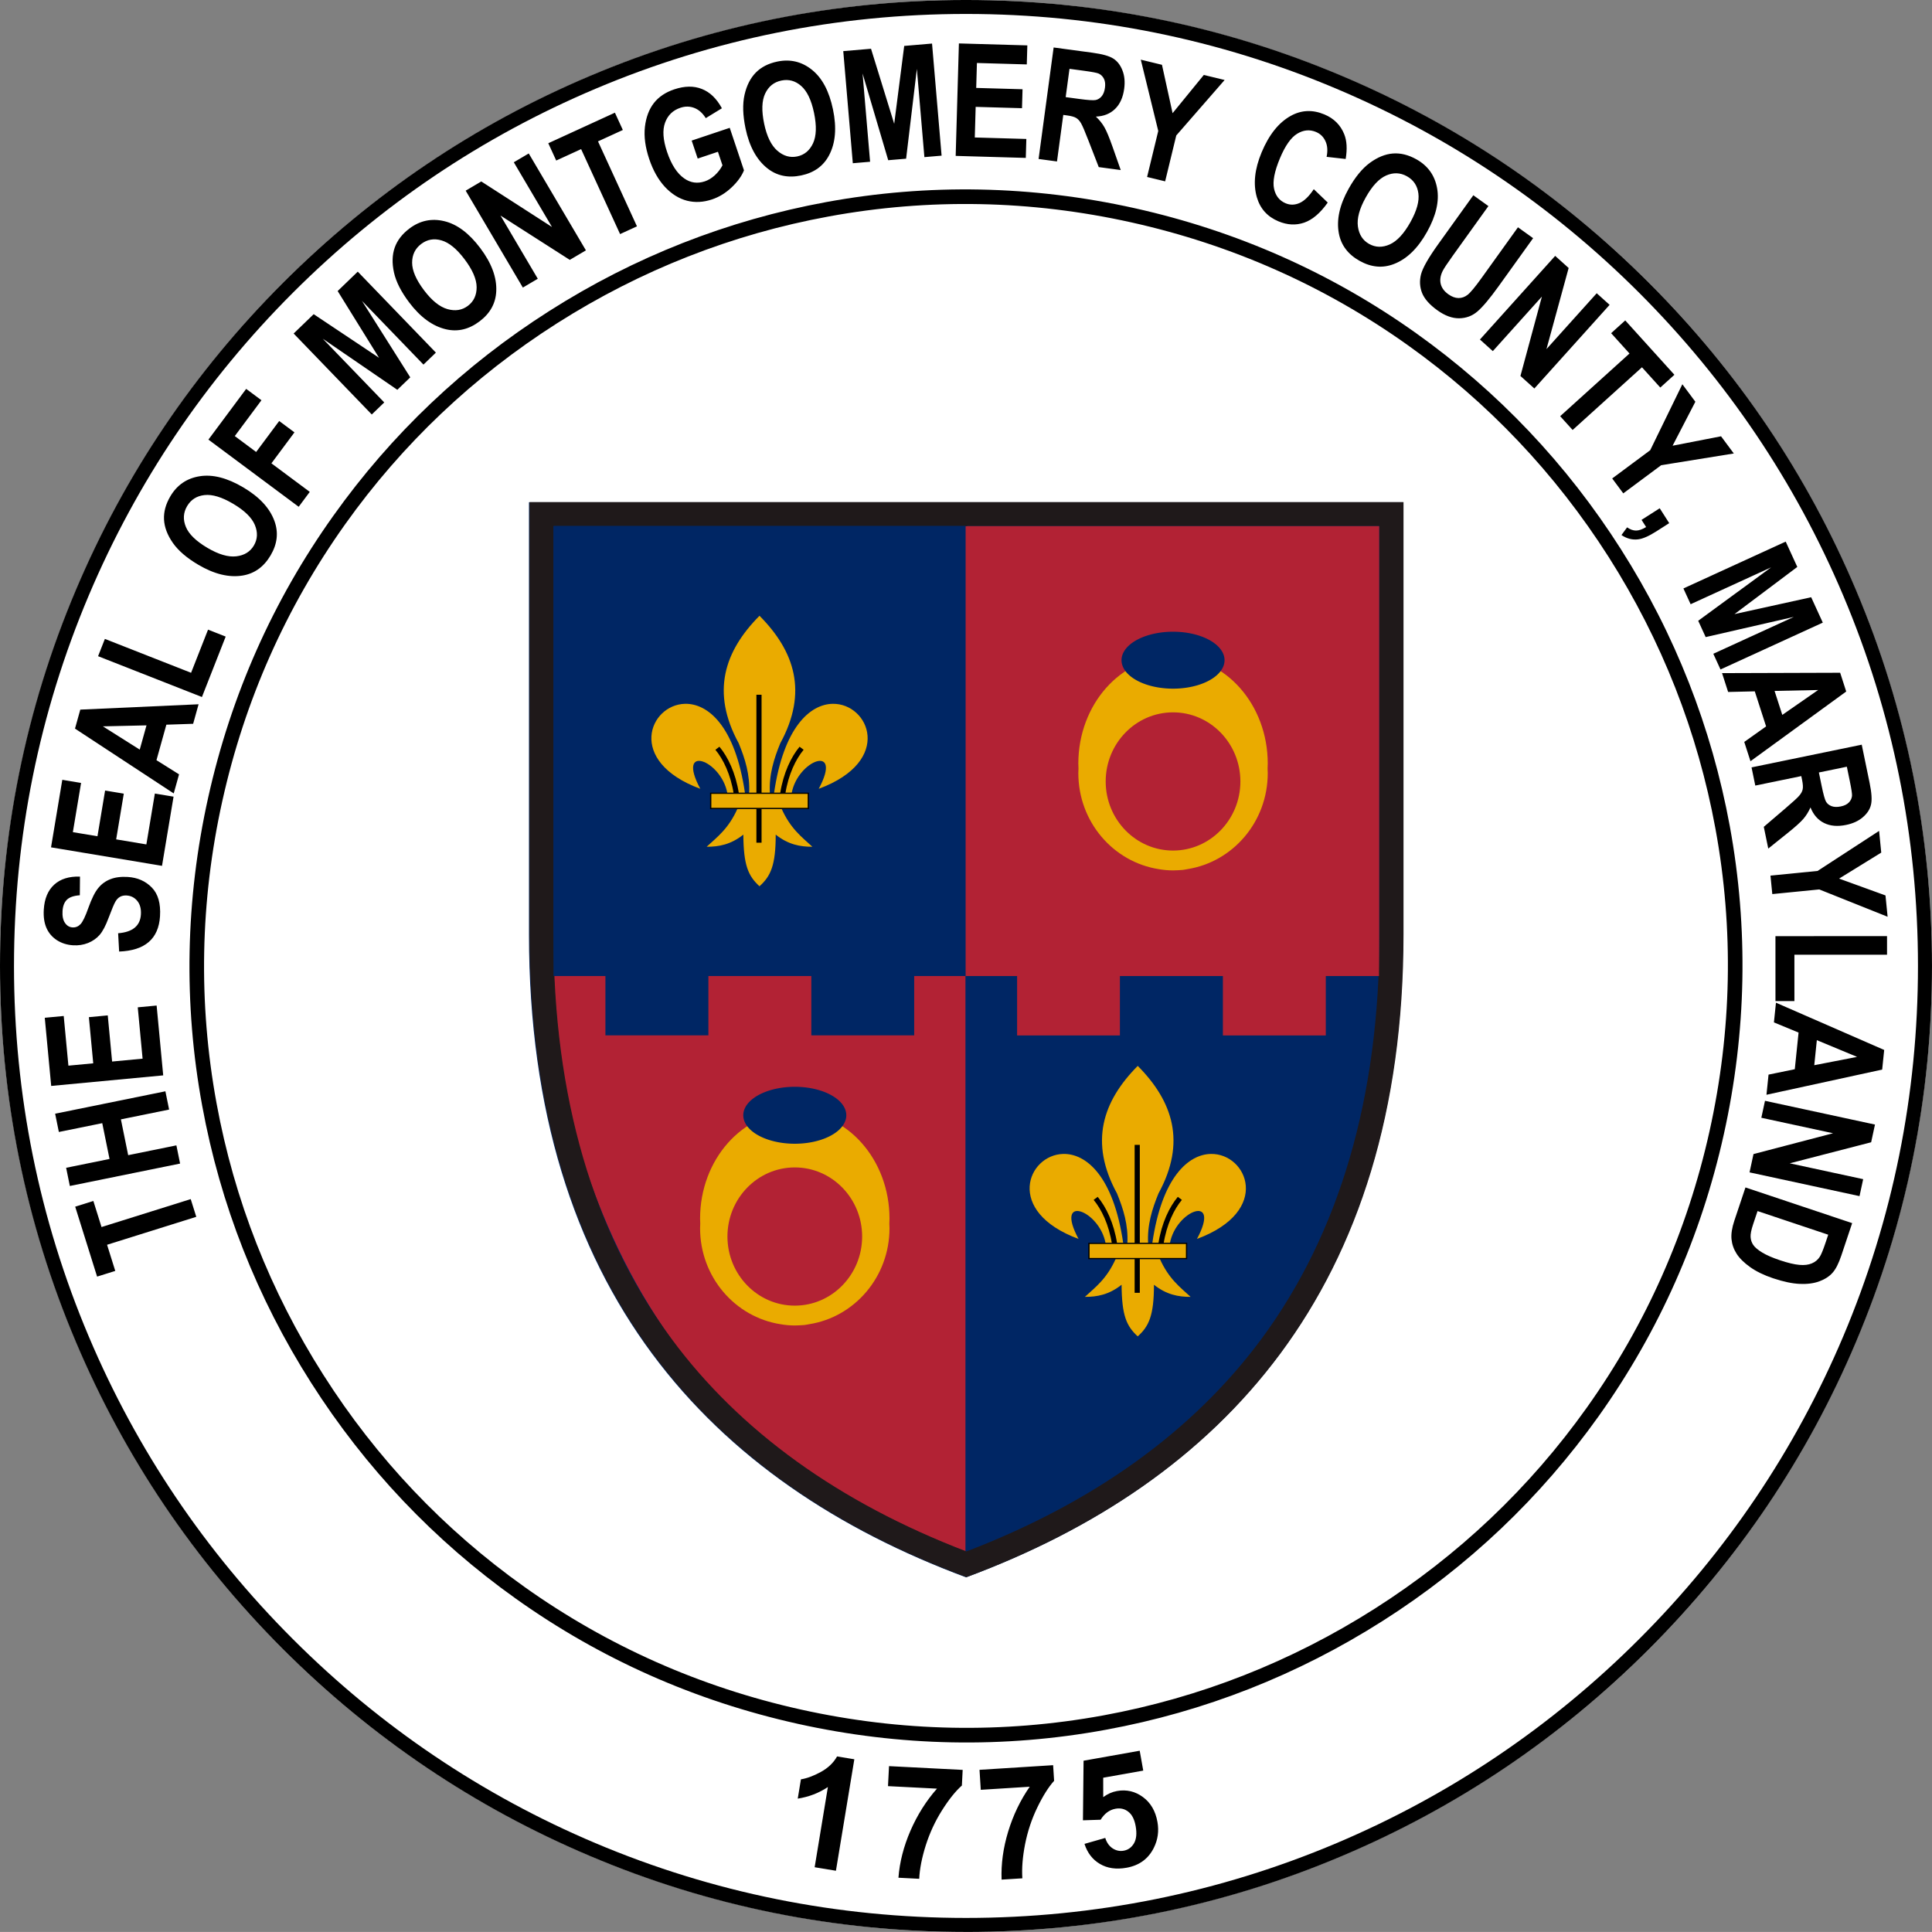
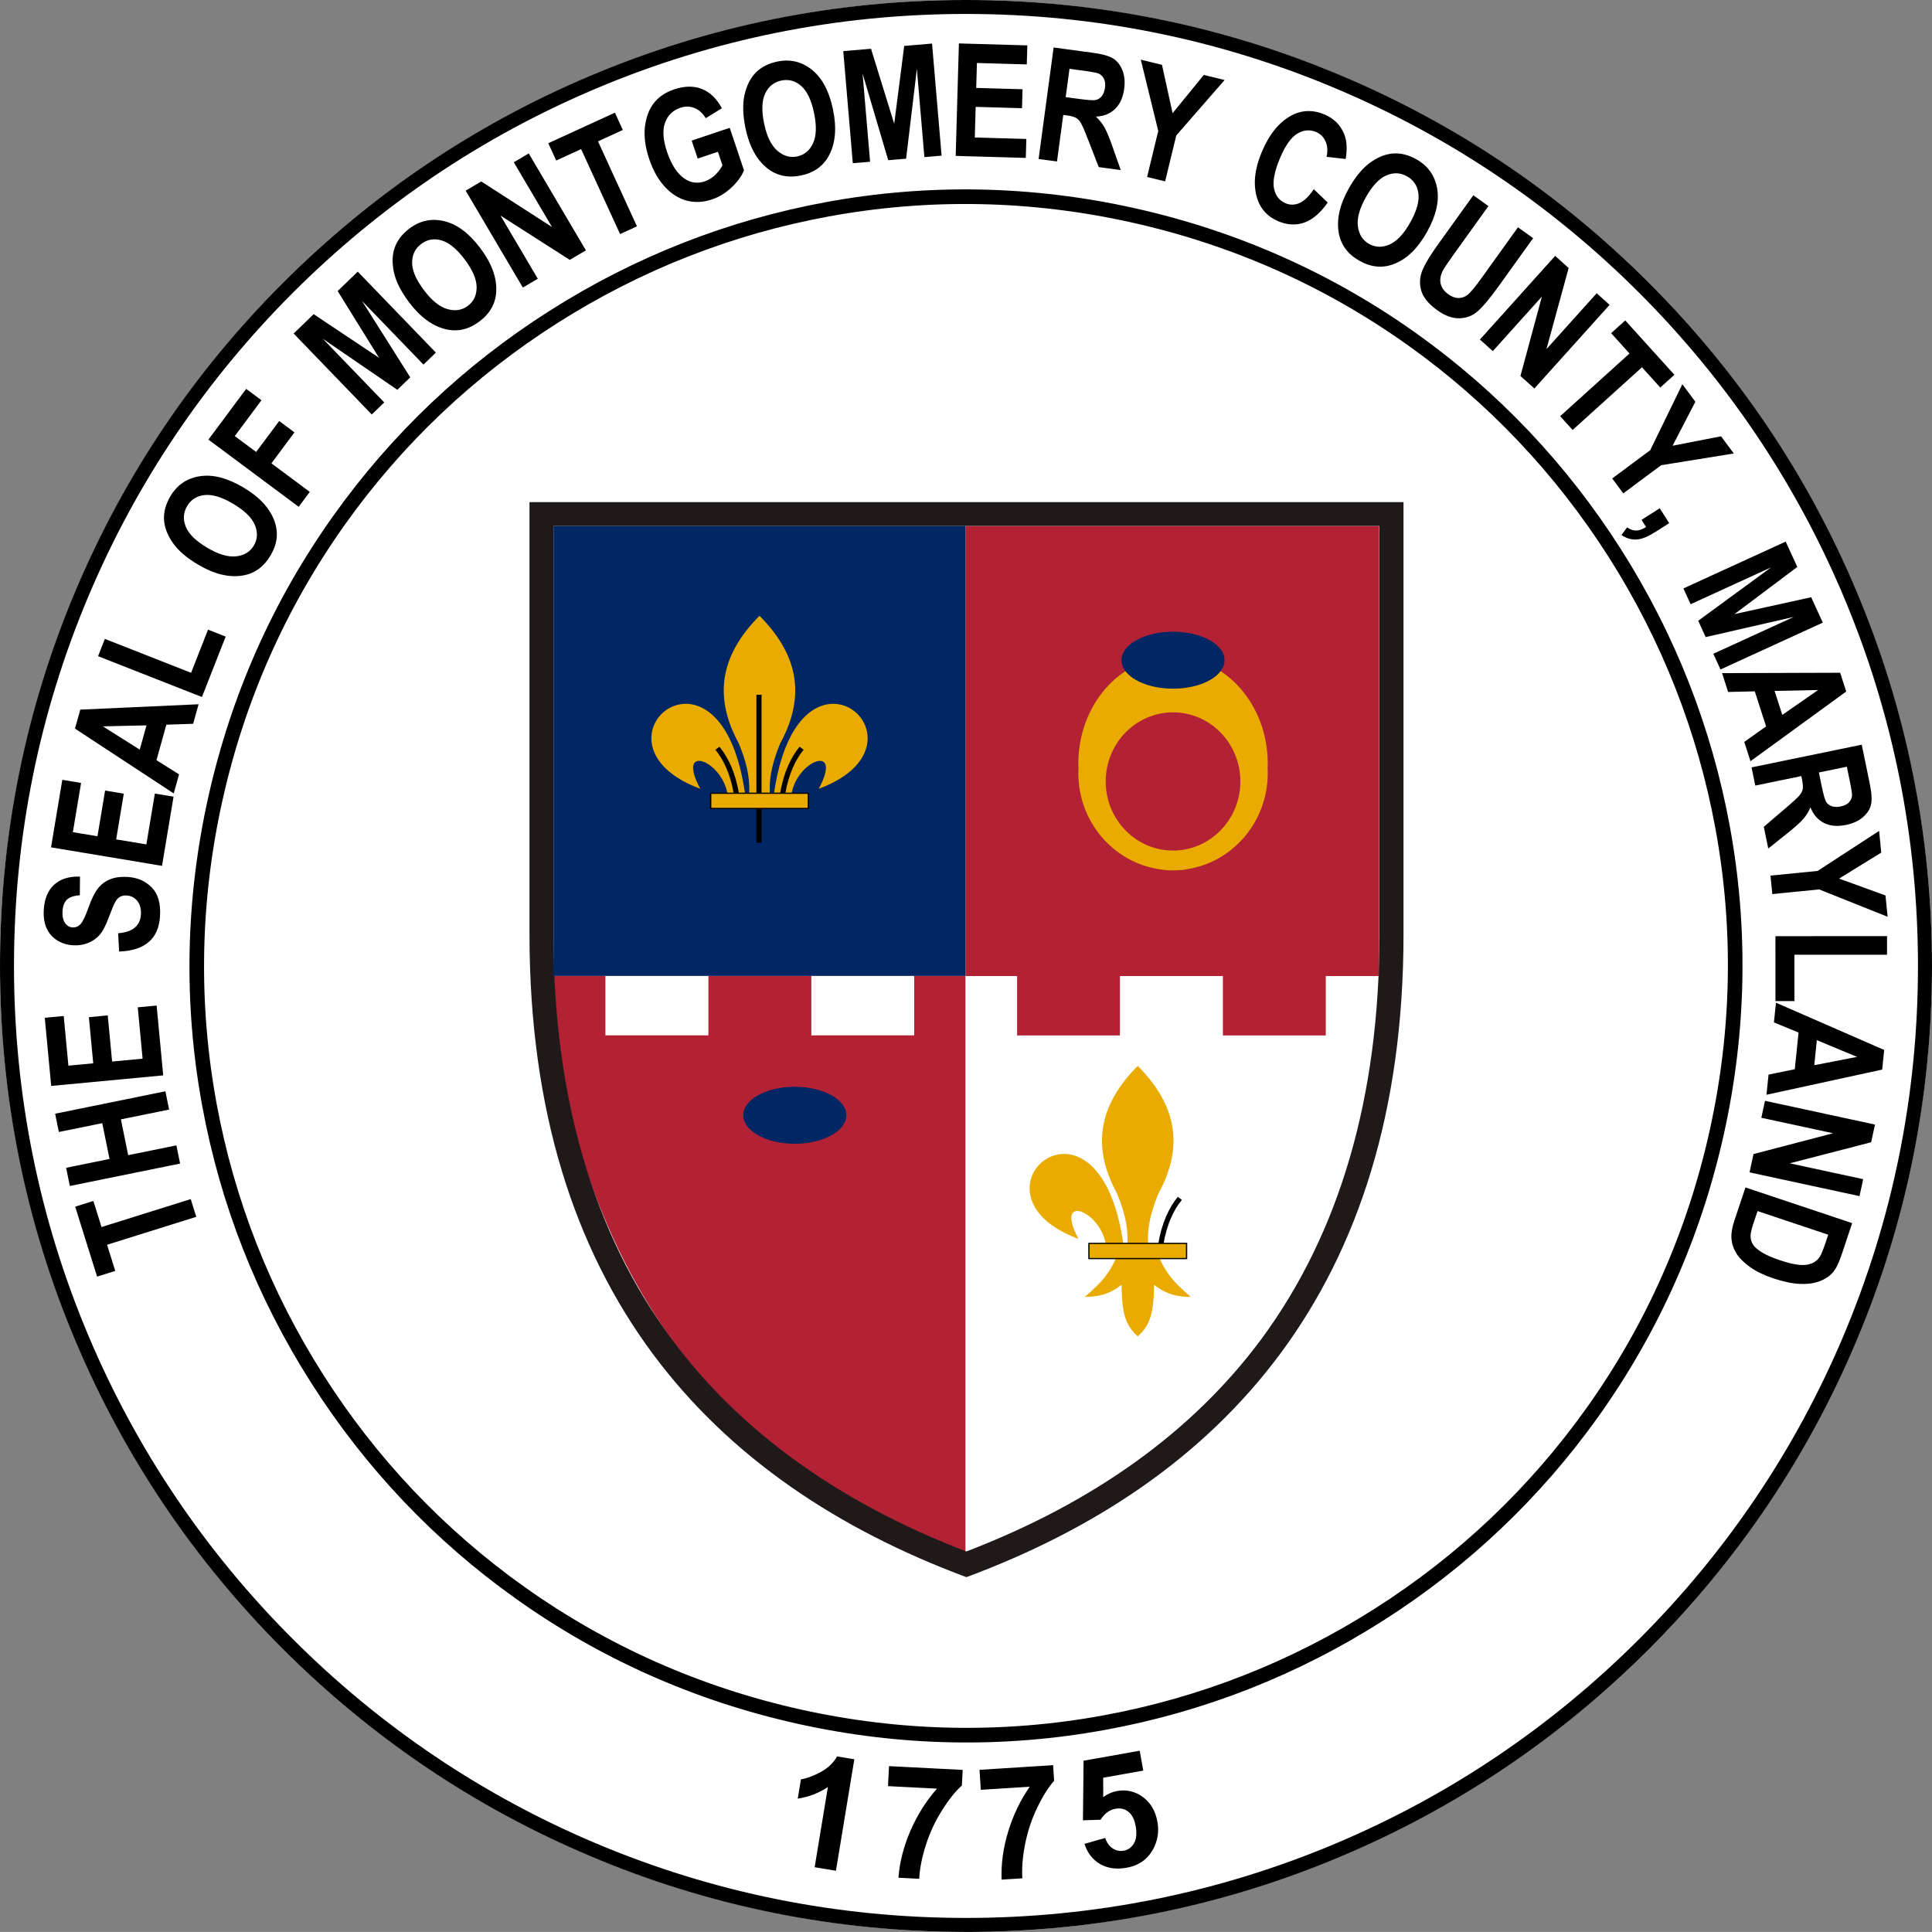
<svg xmlns="http://www.w3.org/2000/svg" xmlns:ns1="http://sodipodi.sourceforge.net/DTD/sodipodi-0.dtd" xmlns:ns2="http://www.inkscape.org/namespaces/inkscape" height="983.33" viewBox="0 0 983.347 983.327" width="983.35" version="1.1" y="0" x="0" id="svg90" ns1:docname="Seal of Montgomery County Fixed.svg" ns2:version="1.1.1 (3bf5ae0d25, 2021-09-20)" ns2:export-filename="C:\Users\yalts\OneDrive\Pictures\Seal of Montgomery County Fixed.png" ns2:export-xdpi="195.2549" ns2:export-ydpi="195.2549">
  <rect x="0" y="0" width="983.347" height="983.327" fill="#808080" stroke="none" />
  <defs id="defs94" />
  <ns1:namedview pagecolor="#ffffff" bordercolor="#666666" borderopacity="1" objecttolerance="10" gridtolerance="10" guidetolerance="10" ns2:pageopacity="0" ns2:pageshadow="2" ns2:window-width="1278" ns2:window-height="1000" id="namedview92" showgrid="false" ns2:zoom="0.56402338" ns2:cx="545.19016" ns2:cy="459.20082" ns2:window-x="1920" ns2:window-y="0" ns2:window-maximized="0" ns2:current-layer="svg90" ns2:document-rotation="0" ns2:pagecheckerboard="0" />
  <path d="m -1571.897,35.099 c -66.37,0 -130.781,13.008 -191.371,38.648 -58.56,24.73 -111.14,60.196 -156.3,105.33 -45.152,45.14 -80.593,97.741 -105.349,156.281 -25.668,60.62 -38.641,125.03 -38.641,191.39 0,66.38 12.972,130.78 38.644,191.4 24.754,58.541 60.196,111.12 105.34,156.3 45.162,45.115 97.739,80.576 156.3,105.31 60.584,25.679 125.001,38.662 191.371,38.662 l 0.01,0.012 c 66.372,0 130.758,-12.983 191.378,-38.662 58.543,-24.737 111.151,-60.198 156.281,-105.31 45.135,-45.18 80.6,-97.76 105.33,-156.3 25.661,-60.622 38.691,-125.01 38.691,-191.39 0,-66.36 -13.03,-130.77 -38.691,-191.39 -24.73,-58.56 -60.19,-111.16 -105.33,-156.3 -45.13,-45.136 -97.731,-80.602 -156.281,-105.33 -60.62,-25.642 -125.008,-38.65 -191.378,-38.65 z" fill="#ffffff" id="path2" />
  <circle style="fill:#ffffff;fill-opacity:1;stroke:none;stroke-width:61.895" id="path1056" cx="491.674" cy="491.664" r="491.671" />
  <path d="m 405.93,877.36 c 52.08,11.574 104.83,12.622 156.87,3.06 50.268,-9.205 97.692,-27.883 140.99,-55.428 43.297,-27.531 80.253,-62.614 109.92,-104.22 30.656,-43.082 52.097,-91.322 63.672,-143.4 11.574,-52.08 12.585,-104.86 3.055,-156.85 -9.25,-50.276 -27.87,-97.712 -55.429,-140.99 -27.549,-43.32 -62.609,-80.276 -104.24,-109.95 -43.099,-30.687 -91.325,-52.077 -143.4,-63.651 -52.068,-11.571 -104.83,-12.625 -156.85,-3.077 -50.256,9.254 -97.67,27.881 -140.97,55.456 -43.292,27.528 -80.297,62.602 -109.91,104.24 -30.7,43.049 -52.107,91.297 -63.681,143.38 -11.574,52.08 -12.617,104.85 -3.046,156.88 9.2,50.242 27.867,97.688 55.422,140.96 27.553,43.293 62.602,80.297 104.22,109.92 43.081,30.702 91.32,52.097 143.39,63.668 m -292.75,-469.82 c 11.35,-51.072 32.393,-98.433 62.481,-140.7 29.079,-40.841 65.356,-75.251 107.86,-102.3 42.456,-27.008 89.005,-45.331 138.33,-54.372 51.023,-9.369 102.83,-8.337 153.9,3.013 51.092,11.354 98.462,32.364 140.72,62.464 40.841,29.079 75.221,65.387 102.28,107.84 27.025,42.496 45.326,89.037 54.37,138.35 9.366,51.035 8.332,102.84 -3.017,153.91 -11.354,51.092 -32.356,98.439 -62.457,140.7 -29.08,40.845 -65.37,75.25 -107.85,102.28 -42.5,27.043 -89.02,45.351 -138.33,54.394 -51.029,9.342 -102.85,8.336 -153.94,-3.018 -51.072,-11.35 -98.434,-32.385 -140.69,-62.459 -40.849,-29.081 -75.262,-65.373 -102.27,-107.87 -27.049,-42.48 -45.339,-89.015 -54.382,-138.33 -9.354,-51.032 -8.362,-102.83 2.993,-153.92" id="path4" style="fill:#000000;fill-opacity:1" />
  <path d="m 491.66,983.33 c 66.372,0 130.76,-12.984 191.38,-38.663 58.543,-24.737 111.15,-60.198 156.28,-105.31 45.135,-45.18 80.6,-97.76 105.33,-156.3 25.661,-60.622 38.691,-125.01 38.691,-191.39 0,-66.36 -13.03,-130.77 -38.691,-191.39 -24.73,-58.56 -60.19,-111.16 -105.33,-156.3 C 794.19,98.841 741.59,63.375 683.04,38.647 622.42,13.005 558.03,-0.003 491.66,-0.003 c -66.37,0 -130.78,13.008 -191.37,38.648 -58.56,24.73 -111.14,60.196 -156.3,105.33 -45.152,45.14 -80.594,97.74 -105.35,156.28 C 12.972,360.875 0,425.285 0,491.645 c 0,66.38 12.972,130.78 38.644,191.4 24.754,58.541 60.196,111.12 105.34,156.3 45.162,45.115 97.739,80.576 156.3,105.31 60.584,25.679 125,38.663 191.37,38.663 M 7.124,491.648 c 0,-65.41 12.798,-128.88 38.059,-188.59 24.412,-57.725 59.36,-109.53 103.86,-154.03 44.509,-44.499 96.305,-79.432 154.02,-103.83 59.745,-25.287 123.19,-38.095 188.61,-38.095 65.396,0 128.86,12.81 188.6,38.095 57.703,24.4 109.53,59.335 154.03,103.83 44.477,44.497 79.41,96.303 103.83,154.03 25.263,59.711 38.073,123.18 38.073,188.59 0,65.432 -12.81,128.88 -38.073,188.61 -24.424,57.705 -59.356,109.53 -103.83,153.98 -44.497,44.519 -96.327,79.475 -154.03,103.88 -59.735,25.259 -123.2,38.069 -188.6,38.069 -65.422,0 -128.87,-12.81 -188.61,-38.069 -57.72,-24.41 -109.52,-59.36 -154.03,-103.88 -44.49,-44.46 -79.44,-96.28 -103.85,-153.99 C 19.92,620.518 7.122,557.078 7.122,491.638" id="path6" style="fill:#000000;fill-opacity:1" />
  <path d="m 942.71,622.55 -5.489,16.411 q -2.082,6.224 -4.543,8.902 -2.436,2.727 -6.626,4.292 -4.189,1.564 -9.958,1.324 -5.768,-0.241 -13.585,-2.855 -7.038,-2.354 -11.729,-5.695 -4.653,-3.328 -6.873,-6.789 -2.22,-3.461 -2.611,-7.464 -0.366,-3.953 1.455,-9.399 l 5.651,-16.892 54.308,18.166 z m -12.186,5.892 -35.971,-12.032 -2.255,6.742 q -1.45,4.334 -1.279,6.533 0.158,2.236 1.379,4.004 1.246,1.817 4.529,3.822 3.284,2.005 9.1,3.95 6.038,2.02 9.806,2.333 3.755,0.35 6.35,-0.759 2.583,-1.072 4.055,-3.38 1.114,-1.728 2.923,-7.137 l 1.363,-4.075 z m -32.177,-68.154 55.975,12.089 -1.946,9.011 -41.438,10.712 37.38,8.073 -1.864,8.629 -55.975,-12.089 2.012,-9.316 40.493,-10.596 -36.502,-7.884 1.864,-8.629 z m 0.747,-3.075 1.057,-10.258 13.36,-2.747 1.922,-18.651 -12.543,-5.18 1.033,-10.025 55.09,24.054 -1.029,9.986 -58.89,12.821 z m 24.327,-15.047 21.799,-4.233 -20.486,-8.512 -1.313,12.745 z m -19.759,-65.683 56.797,-0.018 0.003,9.453 -47.148,0.015 0.008,23.594 -9.648,0.003 -0.011,-33.047 z m -2.534,-30.821 23.984,-2.377 31.308,-20.374 1.094,11.04 -21.456,13.235 23.617,8.572 1.075,10.845 -34.783,-13.904 -23.906,2.369 -0.932,-9.407 z m -9.632,-55.08 56.087,-11.557 4.028,19.55 q 1.545,7.499 0.677,11.028 -0.83,3.521 -4.154,6.36 -3.285,2.831 -8.489,3.903 -6.58,1.356 -11.252,-0.992 -4.664,-2.309 -6.895,-7.912 -1.528,3.426 -3.689,5.905 -2.123,2.471 -8.01,7.194 l -9.791,7.84 -2.278,-11.057 10.817,-9.248 q 5.87,-4.998 7.247,-6.638 1.415,-1.648 1.728,-3.228 0.351,-1.588 -0.311,-4.802 l -0.394,-1.913 -23.414,4.824 -1.908,-9.259 z m 34.275,2.59 1.419,6.887 q 1.301,6.313 2.191,7.924 0.929,1.603 2.833,2.328 1.904,0.724 4.697,0.149 2.678,-0.552 4.064,-1.954 1.424,-1.41 1.658,-3.373 0.153,-1.387 -1.132,-7.624 l -1.498,-7.269 -14.232,2.933 z m -34.816,-5.736 -3.167,-9.814 11.119,-7.899 -5.759,-17.844 -13.567,0.315 -3.095,-9.591 60.113,-0.191 3.083,9.554 -48.727,35.47 z m 16.198,-23.576 18.243,-12.661 -22.178,0.467 3.935,12.193 z m -50.334,-64.356 52.068,-23.839 5.903,12.893 -31.972,24.004 39.029,-8.589 5.919,12.928 -52.068,23.839 -3.659,-7.991 40.987,-18.765 -44.873,10.277 -3.805,-8.311 37.133,-27.183 -40.987,18.765 -3.675,-8.027 z m -12.055,-40.811 4.833,7.574 -6.619,4.224 q -5.631,3.593 -9.204,4.021 -4.421,0.551 -8.484,-2.185 l 2.874,-3.919 q 2.351,1.651 4.562,1.63 2.178,1.9e-4 5.118,-1.783 l -2.333,-3.655 9.253,-5.905 z m -24.188,-15.169 19.344,-14.377 16.365,-33.578 6.618,8.904 -11.59,22.387 24.662,-4.799 6.501,8.747 -36.979,5.972 -19.281,14.33 -5.639,-7.587 z m -26.483,-31.692 35.29,-31.91 -9.353,-10.344 7.186,-6.497 25.02,27.67 -7.186,6.497 -9.327,-10.315 -35.29,31.91 -6.34,-7.012 z m -40.838,-39.027 38.302,-42.571 6.853,6.166 -11.291,41.284 25.578,-28.429 6.563,5.905 -38.302,42.571 -7.085,-6.375 10.922,-40.407 -24.977,27.761 -6.563,-5.905 z m -3.363,-73.434 7.679,5.513 -18.086,25.196 q -4.214,5.871 -5.204,7.853 -1.702,3.443 -1.005,6.491 0.728,3.071 3.87,5.327 2.666,1.913 5.19,1.947 2.547,0.001 4.654,-1.66 2.161,-1.671 7.149,-8.62 l 18.474,-25.736 7.711,5.535 -17.54,24.435 q -6.72,9.361 -10.742,12.821 -3.968,3.451 -9.358,3.525 -5.336,0.065 -11.079,-4.058 -5.966,-4.282 -7.803,-8.823 -1.783,-4.55 -0.527,-9.514 1.31,-4.974 8.805,-15.414 l 17.813,-24.815 z m -63.505,-3.24 q 4.986,-8.938 10.829,-13.238 5.896,-4.315 11.74,-4.768 5.844,-0.453 11.916,2.935 8.801,4.91 10.579,14.713 1.812,9.822 -5.115,22.24 -7.003,12.554 -16.81,16.342 -8.634,3.369 -17.469,-1.559 -8.904,-4.967 -10.61,-14.015 -1.928,-10.335 4.941,-22.65 z m 8.719,4.416 q -4.815,8.631 -3.956,14.79 0.877,6.125 5.721,8.827 4.878,2.721 10.464,0.246 5.604,-2.51 10.552,-11.379 4.853,-8.699 4.036,-14.612 -0.783,-5.894 -5.832,-8.71 -5.049,-2.816 -10.562,-0.39 -5.513,2.426 -10.423,11.228 z m -26.42,-4.266 7.104,6.815 q -5.682,8.042 -12.011,10.226 -6.314,2.149 -13.056,-0.663 -8.472,-3.534 -11.014,-12.255 -2.914,-10.061 2.425,-22.86 5.639,-13.519 14.92,-18.621 8.067,-4.423 17.007,-0.693 7.282,3.038 10.11,10.058 2.023,4.992 0.743,12.627 l -9.705,-1.086 q 0.96,-4.636 -0.58,-7.945 -1.489,-3.33 -4.842,-4.729 -4.795,-2 -9.568,0.919 -4.773,2.919 -8.788,12.545 -4.166,9.986 -2.969,15.438 1.197,5.451 5.92,7.421 3.461,1.444 7.097,-0.171 3.651,-1.651 7.205,-7.025 z m -84.842,-6.21 5.68,-23.423 -8.887,-36.281 10.781,2.615 5.404,24.623 15.893,-19.459 10.591,2.569 -24.614,28.236 -5.662,23.347 -9.187,-2.228 z m -55.225,-9.158 7.658,-56.751 19.782,2.669 q 7.588,1.024 10.63,3.011 3.048,1.948 4.627,6.024 1.584,4.037 0.873,9.302 -0.898,6.658 -4.66,10.29 -3.723,3.636 -9.748,3.888 2.727,2.575 4.351,5.435 1.629,2.821 4.138,9.939 l 4.158,11.834 -11.188,-1.51 -5.147,-13.268 q -2.774,-7.193 -3.865,-9.036 -1.086,-1.881 -2.474,-2.699 -1.382,-0.857 -4.634,-1.295 l -1.936,-0.261 -3.197,23.692 -9.368,-1.264 z m 13.787,-31.486 6.968,0.94 q 6.387,0.862 8.203,0.555 1.82,-0.346 3.134,-1.903 1.314,-1.557 1.695,-4.383 0.366,-2.71 -0.499,-4.482 -0.859,-1.811 -2.634,-2.681 -1.259,-0.603 -7.569,-1.455 l -7.355,-0.992 -1.943,14.401 z m -55.987,29.914 1.643,-57.242 34.829,0.999 -0.278,9.684 -25.38,-0.728 -0.364,12.69 23.584,0.677 -0.277,9.645 -23.584,-0.677 -0.447,15.58 26.239,0.753 -0.277,9.645 -35.688,-1.024 z m -52.356,3.734 -4.862,-57.059 14.128,-1.204 11.801,38.198 5.091,-39.638 14.167,-1.207 4.862,57.059 -8.757,0.746 -3.827,-44.915 -5.475,45.708 -9.108,0.776 -13.052,-44.129 3.827,44.915 -8.796,0.75 z m -54.61,-17.755 q -2.093,-10.018 -0.498,-17.095 1.625,-7.123 5.741,-11.295 4.117,-4.172 10.923,-5.594 9.865,-2.061 17.633,4.178 7.806,6.231 10.713,20.149 2.939,14.071 -1.984,23.36 -4.312,8.204 -14.216,10.272 -9.98,2.085 -17.199,-3.63 -8.23,-6.541 -11.114,-20.345 z m 9.479,-2.379 q 2.021,9.674 6.706,13.763 4.677,4.051 10.107,2.917 5.468,-1.142 8.064,-6.673 2.588,-5.569 0.511,-15.51 -2.037,-9.751 -6.529,-13.681 -4.454,-3.938 -10.113,-2.756 -5.659,1.182 -8.233,6.628 -2.574,5.446 -0.513,15.311 z m -33.818,17.759 -3.065,-9.149 19.371,-6.49 7.247,21.631 q -1.772,4.425 -6.311,8.706 -4.539,4.281 -9.947,6.093 -6.593,2.209 -12.71,0.674 -6.129,-1.572 -11.252,-7.024 -5.098,-5.501 -8.027,-14.243 -3.003,-8.963 -2.175,-16.327 0.866,-7.376 4.552,-12.113 3.723,-4.749 10.353,-6.971 7.963,-2.668 14.106,-0.195 6.168,2.424 10.169,9.817 l -8.207,5.016 q -2.402,-3.85 -5.814,-5.179 -3.411,-1.329 -7.115,-0.088 -5.741,1.923 -7.795,7.597 -2.067,5.636 0.999,14.785 3.289,9.815 8.853,13.636 4.773,3.303 10.403,1.417 2.63,-0.881 5.035,-3.046 2.43,-2.215 3.933,-5.108 l -2.308,-6.889 -10.297,3.45 z m -39.506,38.441 -19.831,-43.248 -12.676,5.813 -4.038,-8.806 33.91,-15.549 4.038,8.806 -12.641,5.796 19.831,43.248 -8.593,3.94 z m -49.488,27.223 -29.098,-49.322 7.94,-4.684 35.985,23.172 -19.432,-32.937 7.604,-4.486 29.098,49.322 -8.209,4.843 -35.259,-22.557 18.975,32.164 -7.604,4.486 z m -57.849,7.58 q -6.167,-8.168 -7.745,-15.249 -1.57,-7.136 0.373,-12.665 1.943,-5.53 7.492,-9.72 8.043,-6.073 17.73,-3.745 9.718,2.305 18.286,13.652 8.662,11.472 8.172,21.974 -0.4,9.259 -8.474,15.356 -8.136,6.144 -17.104,4.055 -10.234,-2.405 -18.732,-13.658 z m 7.558,-6.196 q 5.955,7.887 11.937,9.586 5.958,1.668 10.385,-1.674 4.458,-3.366 4.446,-9.475 -0.035,-6.141 -6.155,-14.246 -6.002,-7.949 -11.742,-9.587 -5.708,-1.661 -10.322,1.822 -4.614,3.484 -4.618,9.507 -0.004,6.024 6.069,14.066 z m -26.607,63.212 -39.765,-41.208 10.204,-9.846 33.252,22.196 -21.053,-33.968 10.232,-9.873 39.765,41.208 -6.325,6.103 -31.302,-32.438 24.584,38.921 -6.578,6.347 -37.964,-26.01 31.302,32.438 -6.353,6.13 z m -37.202,46.977 -45.941,-34.187 19.216,-25.822 7.772,5.783 -13.572,18.239 10.874,8.092 11.73,-15.763 7.772,5.783 -11.73,15.763 19.523,14.528 -5.643,7.584 z m -51.084,29.513 q -8.815,-5.2 -12.972,-11.145 -4.171,-5.998 -4.483,-11.851 -0.311,-5.853 3.222,-11.842 5.121,-8.68 14.964,-10.22 9.863,-1.574 22.11,5.651 12.381,7.304 15.931,17.2 3.16,8.713 -1.981,17.426 -5.181,8.781 -14.267,10.269 -10.378,1.678 -22.524,-5.487 z m 4.626,-8.609 q 8.512,5.022 14.69,4.313 6.145,-0.729 8.963,-5.506 2.838,-4.811 0.499,-10.455 -2.373,-5.663 -11.121,-10.824 -8.579,-5.061 -14.51,-4.388 -5.911,0.64 -8.848,5.619 -2.938,4.979 -0.645,10.55 2.292,5.57 10.972,10.691 z m -2.785,75.922 -52.861,-20.775 3.458,-8.798 43.881,17.246 8.63,-21.959 8.98,3.529 -12.088,30.757 z m -1.704,3.695 -2.769,9.934 -13.631,0.458 -5.035,18.061 11.492,7.218 -2.706,9.708 -50.253,-32.988 2.696,-9.67 60.208,-2.721 z m -26.513,10.736 -22.2,0.502 18.76,11.84 3.441,-12.342 z m 7.897,71.505 -56.485,-9.423 5.734,-34.369 9.555,1.594 -4.178,25.044 12.522,2.089 3.882,-23.272 9.517,1.588 -3.882,23.272 15.373,2.565 4.32,-25.892 9.517,1.588 -5.875,35.216 z m -21.82,43.613 -0.515,-9.308 q 11.053,-0.876 11.592,-9.531 0.268,-4.288 -1.802,-6.883 -2.108,-2.597 -5.422,-2.804 -1.949,-0.122 -3.367,0.651 -1.418,0.773 -2.385,2.474 -1.006,1.698 -3.493,8.314 -2.209,5.929 -4.529,8.602 -2.319,2.673 -5.894,4.133 -3.611,1.419 -7.627,1.168 -4.678,-0.292 -8.29,-2.631 -3.609,-2.378 -5.286,-6.24 -1.677,-3.862 -1.334,-9.359 0.516,-8.265 5.288,-12.625 4.773,-4.36 13.133,-4.112 l -0.084,9.505 q -4.639,0.337 -6.601,2.289 -1.961,1.952 -2.2,5.773 -0.238,3.821 1.231,5.987 1.47,2.166 3.848,2.314 2.339,0.146 4.054,-1.626 1.715,-1.772 4.046,-8.397 2.511,-7.006 5.009,-10.02 2.461,-3.056 6.191,-4.506 3.691,-1.453 8.838,-1.132 7.447,0.465 12.228,5.381 4.784,4.878 4.176,14.624 -1.075,17.232 -20.807,17.958 z m 22.43,63.03 -57.013,5.374 -3.27,-34.69 9.645,-0.909 2.383,25.279 12.639,-1.191 -2.214,-23.49 9.606,-0.905 2.214,23.49 15.517,-1.463 -2.463,-26.134 9.606,-0.905 3.35,35.546 z m 8.594,44.888 -56.118,11.408 -1.883,-9.264 22.087,-4.49 -3.704,-18.221 -22.087,4.49 -1.891,-9.302 56.118,-11.408 1.891,9.302 -24.537,4.988 3.704,18.221 24.537,-4.988 1.883,9.264 z m 8.237,27.107 -45.402,14.224 4.169,13.308 -9.245,2.896 -11.152,-35.599 9.245,-2.896 4.157,13.27 45.402,-14.224 2.826,9.021 z m 452.08,319.16 10.57,-3.031 q 1.112,3.571 3.764,5.321 2.645,1.712 5.607,1.185 3.384,-0.602 5.245,-3.75 1.853,-3.186 0.868,-8.724 -0.924,-5.192 -3.728,-7.351 -2.773,-2.205 -6.503,-1.541 -4.654,0.828 -7.613,5.6 l -8.994,0.291 0.317,-30.329 28.575,-5.084 1.8,10.115 -20.383,3.627 0.012,9.877 q 3.293,-2.451 7.062,-3.121 7.192,-1.28 13.122,3.061 5.93,4.341 7.415,12.686 1.239,6.961 -1.828,13.141 -4.172,8.44 -13.941,10.178 -7.807,1.389 -13.476,-1.927 -5.669,-3.316 -7.889,-10.221 z m -52.786,-27.522 -0.642,-10.175 37.465,-2.363 0.502,7.953 q -4.352,4.854 -8.608,13.694 -4.257,8.84 -6.183,18.629 -1.89,9.748 -1.374,17.308 l -10.565,0.666 q -0.475,-11.869 3.349,-24.478 3.862,-12.612 10.969,-22.806 l -24.911,1.571 z m -47.224,-1.875 0.521,-10.182 37.49,1.919 -0.407,7.958 q -4.876,4.327 -10.112,12.625 -5.236,8.298 -8.265,17.804 -2.988,9.469 -3.336,17.039 l -10.572,-0.541 q 0.88,-11.845 6.114,-23.937 5.273,-12.09 13.495,-21.408 l -24.928,-1.276 z m -26.5,43.066 -10.83,-1.788 6.737,-40.815 q -6.851,4.57 -15.345,5.9 l 1.622,-9.828 q 4.468,-0.688 10.077,-3.721 5.614,-3.072 8.317,-7.931 l 8.787,1.451 -9.365,56.732 z" id="path88" />
  <g transform="matrix(2.925,0,0,2.779,161.979,235.84)" id="g4572-4-3-7" style="display:inline;stroke:none" />
  <g transform="matrix(2.925,0,0,2.779,376.186,490.751)" id="g4572-4-3-7-4" style="display:inline;stroke:none" />
  <g id="g1152" transform="matrix(41.667,0,0,41.667,433.448,615.139)">
    <g id="g5608-5" transform="matrix(0.626,0,0,0.626,6.242,7.377)">
      <g transform="matrix(0.062,0,0,0.062,-13.185,-25.803)" id="g3008-1-3-5" style="display:inline" />
    </g>
  </g>
  <g id="g2031">
-     <path d="m 269.234,475.562 c 0,180.765 92.751,279.061 222.476,327.27 129.671,-48.208 222.404,-146.505 222.404,-327.27 V 255.647 H 269.234 v 219.915" fill="#0096d5" id="path10" style="fill:#002664;fill-opacity:1;stroke-width:0.899" />
    <path d="m 465.305,496.718 v 30.255 h -52.351 v -30.255 h -52.394 v 30.255 H 308.143 V 496.718 H 281.941 c 1.516,34.906 6.813,67.159 15.825,96.813 10.801,32.821 26.224,64.277 47.187,92.535 34.6,44.755 83.846,79.577 146.442,103.581 V 496.718 h -26.091" fill="#ff1b2c" id="path14" style="fill:#b22234;fill-opacity:1;stroke-width:0.899" />
    <path d="M 491.395,267.87 V 496.763 h 26.285 v 30.252 h 52.33 V 496.763 h 52.416 v 30.252 h 52.376 V 496.763 h 27.086 V 267.87" fill="#ff1b2c" id="path16" style="fill:#b22234;fill-opacity:1;stroke-width:0.899" />
    <path d="m 269.498,255.554 v 219.915 c 0,180.765 92.715,279.061 222.386,327.27 129.752,-48.208 222.476,-146.505 222.476,-327.27 V 255.554 H 269.498 m 432.604,207.737 v 12.182 c 0,82.83 -20.277,152.194 -60.109,206.092 -34.787,46.965 -85.273,83.236 -150.109,108.084 -64.818,-24.85 -115.247,-61.115 -149.992,-108.084 -39.931,-53.889 -60.171,-123.263 -60.171,-206.092 V 267.735 h 420.381 z" fill="#1f191a" id="path12" style="stroke-width:0.899" />
    <rect style="fill:#002664;fill-opacity:1;stroke-width:22.469" id="rect2395" width="209.676" height="228.983" x="281.72" y="267.735" />
    <rect style="fill:#b22234;fill-opacity:1;stroke-width:22.469" id="rect2395-3" width="209.676" height="228.983" x="492.213" y="267.78" />
    <g transform="matrix(2.629,0,0,2.498,195.374,265.543)" id="g4572-5" style="display:inline">
-       <path d="m 68.483,58.42 c -1.744,4.117 -3.899,5.784 -5.992,7.807 2.346,0.011 4.684,-0.44 7.107,-2.472 0.041,6.272 0.945,8.416 3.124,10.523 2.154,-2.041 3.149,-4.244 3.142,-10.523 2.423,2.033 4.755,2.483 7.1,2.472 -2.093,-2.023 -4.242,-3.69 -5.986,-7.807 z" id="path4574-8" style="fill:#eaab00;fill-opacity:1;fill-rule:evenodd;stroke:none" ns2:connector-curvature="0" />
+       <path d="m 68.483,58.42 z" id="path4574-8" style="fill:#eaab00;fill-opacity:1;fill-rule:evenodd;stroke:none" ns2:connector-curvature="0" />
      <path d="m 72.725,19.163 c -6.809,7.228 -9.43,15.555 -4.019,25.984 1.236,3.168 2.209,6.439 2.01,10.182 h 4.019 c -0.2,-3.742 0.774,-7.014 2.01,-10.182 5.411,-10.429 2.79,-18.756 -4.019,-25.984 z" id="path4576-1" style="fill:#eaab00;fill-opacity:1;fill-rule:evenodd;stroke:none" ns2:connector-curvature="0" />
      <path d="m 58.299,37.103 c -6.866,0.165 -11.444,11.695 2.966,17.319 -4.762,-9.329 4.072,-5.872 5.237,0.907 h 3.416 C 68.031,41.559 62.697,36.997 58.299,37.103 Z" id="path4578-4" style="fill:#eaab00;fill-opacity:1;fill-rule:evenodd;stroke:none" ns2:connector-curvature="0" />
      <path d="m 86.889,37.103 c -4.346,0.081 -9.503,4.732 -11.351,18.226 h 3.41 c 1.165,-6.779 10.006,-10.236 5.243,-0.907 14.594,-5.695 9.709,-17.45 2.698,-17.319 z" id="path4580-0" style="fill:#eaab00;fill-opacity:1;fill-rule:evenodd;stroke:none" ns2:connector-curvature="0" />
      <path d="M 68.234,55.422 C 67.626,51.318 66.139,48.126 64.578,46.156" id="path4582-0" style="fill:none;stroke:#000000;stroke-width:1;stroke-linecap:butt;stroke-linejoin:miter;stroke-miterlimit:4;stroke-dasharray:none;stroke-opacity:1" ns2:connector-curvature="0" />
      <path d="m 77.22,55.422 c 0.608,-4.104 2.095,-7.295 3.656,-9.266" id="path4584-8" style="fill:none;stroke:#000000;stroke-width:1;stroke-linecap:butt;stroke-linejoin:miter;stroke-miterlimit:4;stroke-dasharray:none;stroke-opacity:1" ns2:connector-curvature="0" />
      <path d="M 72.625,65.401 V 35.255" id="path4586-2" style="fill:none;stroke:#000000;stroke-width:1;stroke-linecap:butt;stroke-linejoin:miter;stroke-opacity:1" ns2:connector-curvature="0" />
      <rect width="18.902" height="3.093" x="63.276" y="55.33" id="rect4588-8" style="display:inline;overflow:visible;visibility:visible;fill:#eaab00;fill-opacity:1;fill-rule:nonzero;stroke:#000000;stroke-width:0.25;stroke-linecap:butt;stroke-linejoin:miter;stroke-miterlimit:4;stroke-dasharray:none;stroke-dashoffset:0;stroke-opacity:1;marker:none" />
    </g>
    <g transform="matrix(2.629,0,0,2.498,387.892,494.643)" id="g4572" style="display:inline">
      <path d="m 68.483,58.42 c -1.744,4.117 -3.899,5.784 -5.992,7.807 2.346,0.011 4.684,-0.44 7.107,-2.472 0.041,6.272 0.945,8.416 3.124,10.523 2.154,-2.041 3.149,-4.244 3.142,-10.523 2.423,2.033 4.755,2.483 7.1,2.472 -2.093,-2.023 -4.242,-3.69 -5.986,-7.807 z" id="path4574" style="fill:#eaab00;fill-opacity:1;fill-rule:evenodd;stroke:none" ns2:connector-curvature="0" />
      <path d="m 72.725,19.163 c -6.809,7.228 -9.43,15.555 -4.019,25.984 1.236,3.168 2.209,6.439 2.01,10.182 h 4.019 c -0.2,-3.742 0.774,-7.014 2.01,-10.182 5.411,-10.429 2.79,-18.756 -4.019,-25.984 z" id="path4576" style="fill:#eaab00;fill-opacity:1;fill-rule:evenodd;stroke:none" ns2:connector-curvature="0" />
      <path d="m 58.299,37.103 c -6.866,0.165 -11.444,11.695 2.966,17.319 -4.762,-9.329 4.072,-5.872 5.237,0.907 h 3.416 C 68.031,41.559 62.697,36.997 58.299,37.103 Z" id="path4578" style="fill:#eaab00;fill-opacity:1;fill-rule:evenodd;stroke:none" ns2:connector-curvature="0" />
-       <path d="m 86.889,37.103 c -4.346,0.081 -9.503,4.732 -11.351,18.226 h 3.41 c 1.165,-6.779 10.006,-10.236 5.243,-0.907 14.594,-5.695 9.709,-17.45 2.698,-17.319 z" id="path4580" style="fill:#eaab00;fill-opacity:1;fill-rule:evenodd;stroke:none" ns2:connector-curvature="0" />
-       <path d="M 68.234,55.422 C 67.626,51.318 66.139,48.126 64.578,46.156" id="path4582" style="fill:none;stroke:#000000;stroke-width:1;stroke-linecap:butt;stroke-linejoin:miter;stroke-miterlimit:4;stroke-dasharray:none;stroke-opacity:1" ns2:connector-curvature="0" />
      <path d="m 77.22,55.422 c 0.608,-4.104 2.095,-7.295 3.656,-9.266" id="path4584" style="fill:none;stroke:#000000;stroke-width:1;stroke-linecap:butt;stroke-linejoin:miter;stroke-miterlimit:4;stroke-dasharray:none;stroke-opacity:1" ns2:connector-curvature="0" />
-       <path d="M 72.625,65.401 V 35.255" id="path4586" style="fill:none;stroke:#000000;stroke-width:1;stroke-linecap:butt;stroke-linejoin:miter;stroke-opacity:1" ns2:connector-curvature="0" />
      <rect width="18.902" height="3.093" x="63.276" y="55.33" id="rect4588" style="display:inline;overflow:visible;visibility:visible;fill:#eaab00;fill-opacity:1;fill-rule:nonzero;stroke:#000000;stroke-width:0.25;stroke-linecap:butt;stroke-linejoin:miter;stroke-miterlimit:4;stroke-dasharray:none;stroke-dashoffset:0;stroke-opacity:1;marker:none" />
    </g>
    <path d="m 597.051,334.232 c -26.608,0 -48.203,24.367 -48.203,54.391 0,0.855 0.047,1.679 0.081,2.524 -0.036,0.789 -0.081,1.563 -0.081,2.361 0,24.763 17.748,45.218 40.875,48.854 2.393,0.413 4.834,0.651 7.328,0.651 0.831,0 1.622,-0.035 2.443,-0.081 0.835,-0.043 1.7,-0.077 2.524,-0.163 0.81,-0.093 1.564,-0.27 2.361,-0.407 23.126,-3.636 40.875,-24.091 40.875,-48.854 0,-0.798 -0.045,-1.572 -0.081,-2.361 0.035,-0.845 0.081,-1.669 0.081,-2.524 0,-30.024 -21.595,-54.391 -48.203,-54.391 z m 0,28.335 c 18.906,0 34.279,15.758 34.279,35.175 0,19.417 -15.374,35.175 -34.279,35.175 -18.906,0 -34.279,-15.758 -34.279,-35.175 0,-19.417 15.374,-35.175 34.279,-35.175 z" id="path3699-6-2-5" style="display:inline;fill:#eaab00;fill-opacity:1;stroke:none;stroke-width:1.448" ns2:connector-curvature="0" />
    <path d="m 623.269,336.023 a 26.218,14.493 0 1 1 -52.437,0 26.218,14.493 0 1 1 52.437,0 z" id="path3701-2-3-7" style="display:inline;fill:#002664;fill-opacity:1;stroke:none;stroke-width:2.268" ns2:connector-curvature="0" />
-     <path d="m 404.532,565.856 c -26.608,0 -48.203,24.367 -48.203,54.391 0,0.855 0.047,1.679 0.081,2.524 -0.036,0.789 -0.081,1.563 -0.081,2.361 0,24.763 17.748,45.218 40.875,48.854 2.393,0.413 4.834,0.651 7.328,0.651 0.831,0 1.622,-0.034 2.443,-0.081 0.835,-0.043 1.7,-0.077 2.524,-0.163 0.81,-0.093 1.564,-0.27 2.361,-0.407 23.126,-3.636 40.875,-24.091 40.875,-48.854 0,-0.798 -0.045,-1.572 -0.081,-2.361 0.035,-0.845 0.081,-1.669 0.081,-2.524 0,-30.024 -21.595,-54.391 -48.203,-54.391 z m 0,28.335 c 18.906,0 34.279,15.758 34.279,35.175 0,19.417 -15.374,35.175 -34.279,35.175 -18.906,0 -34.279,-15.758 -34.279,-35.175 0,-19.417 15.374,-35.175 34.279,-35.175 z" id="path3699-6-2-5-1" style="fill:#eaab00;fill-opacity:1;stroke:none;stroke-width:1.448" ns2:connector-curvature="0" />
    <path d="m 430.751,567.648 a 26.218,14.493 0 1 1 -52.437,0 26.218,14.493 0 1 1 52.437,0 z" id="path3701-2-3-7-2" style="fill:#002664;fill-opacity:1;stroke:none;stroke-width:2.268" ns2:connector-curvature="0" />
  </g>
</svg>